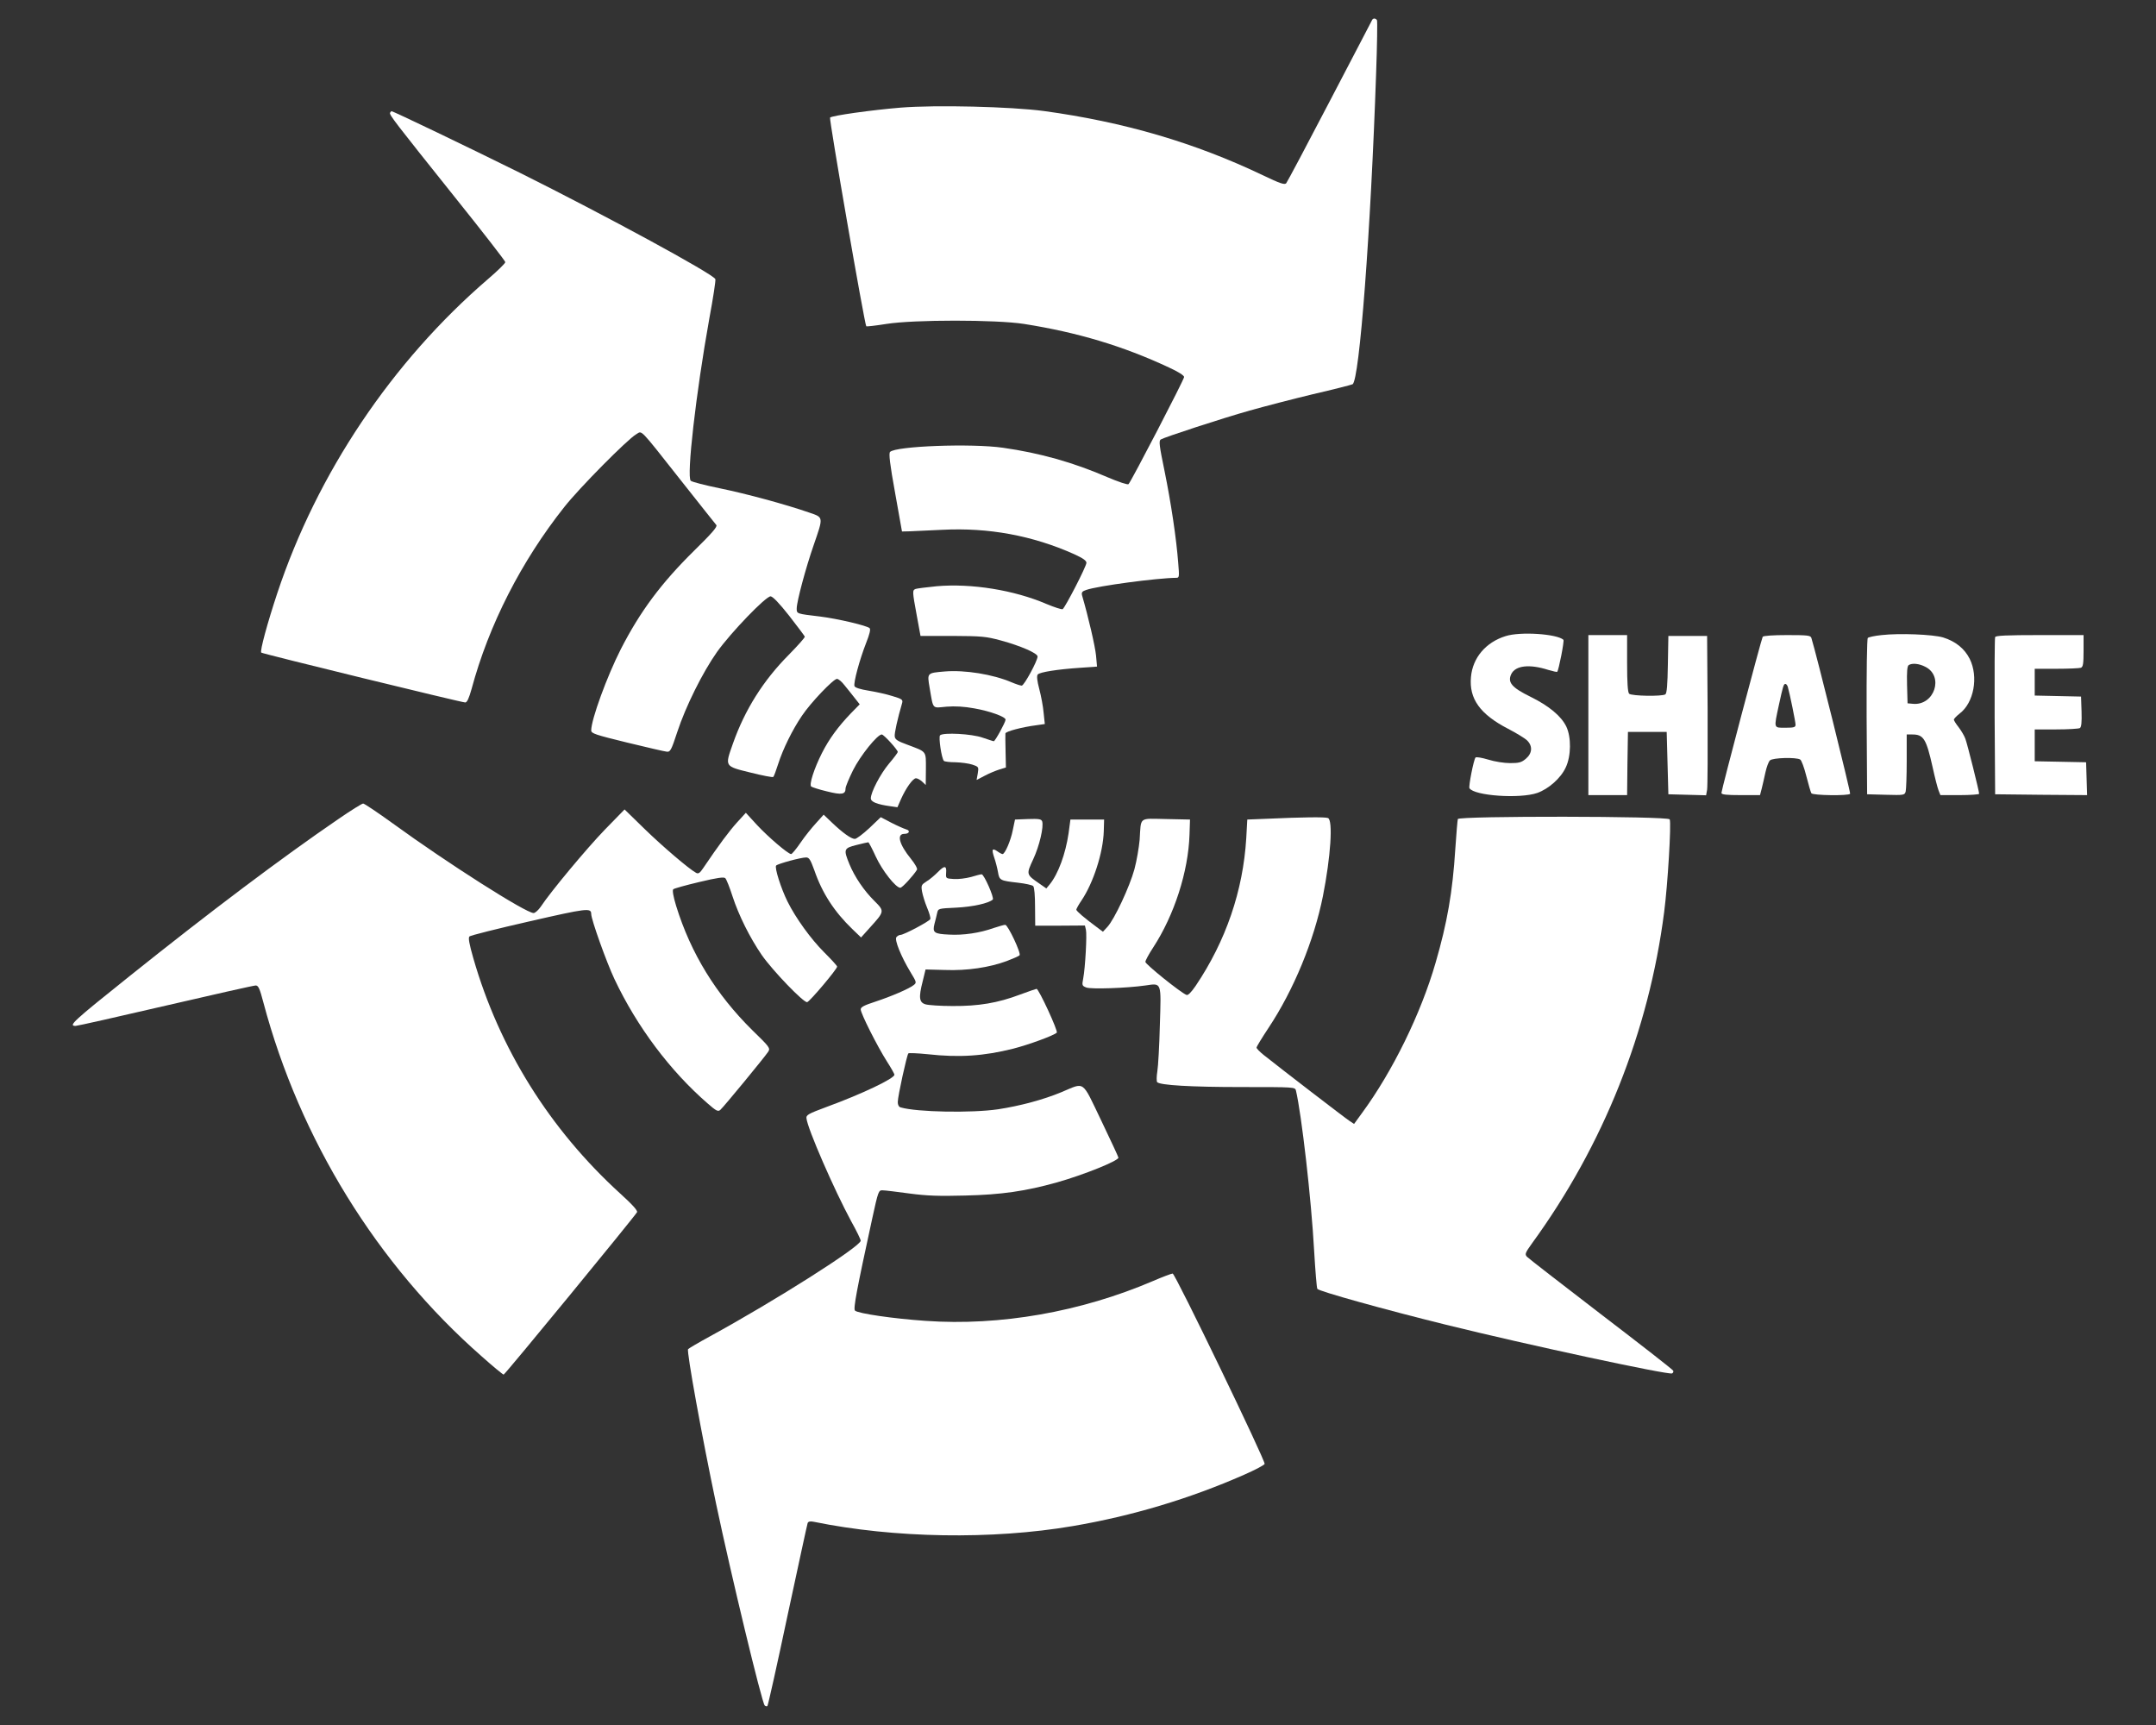
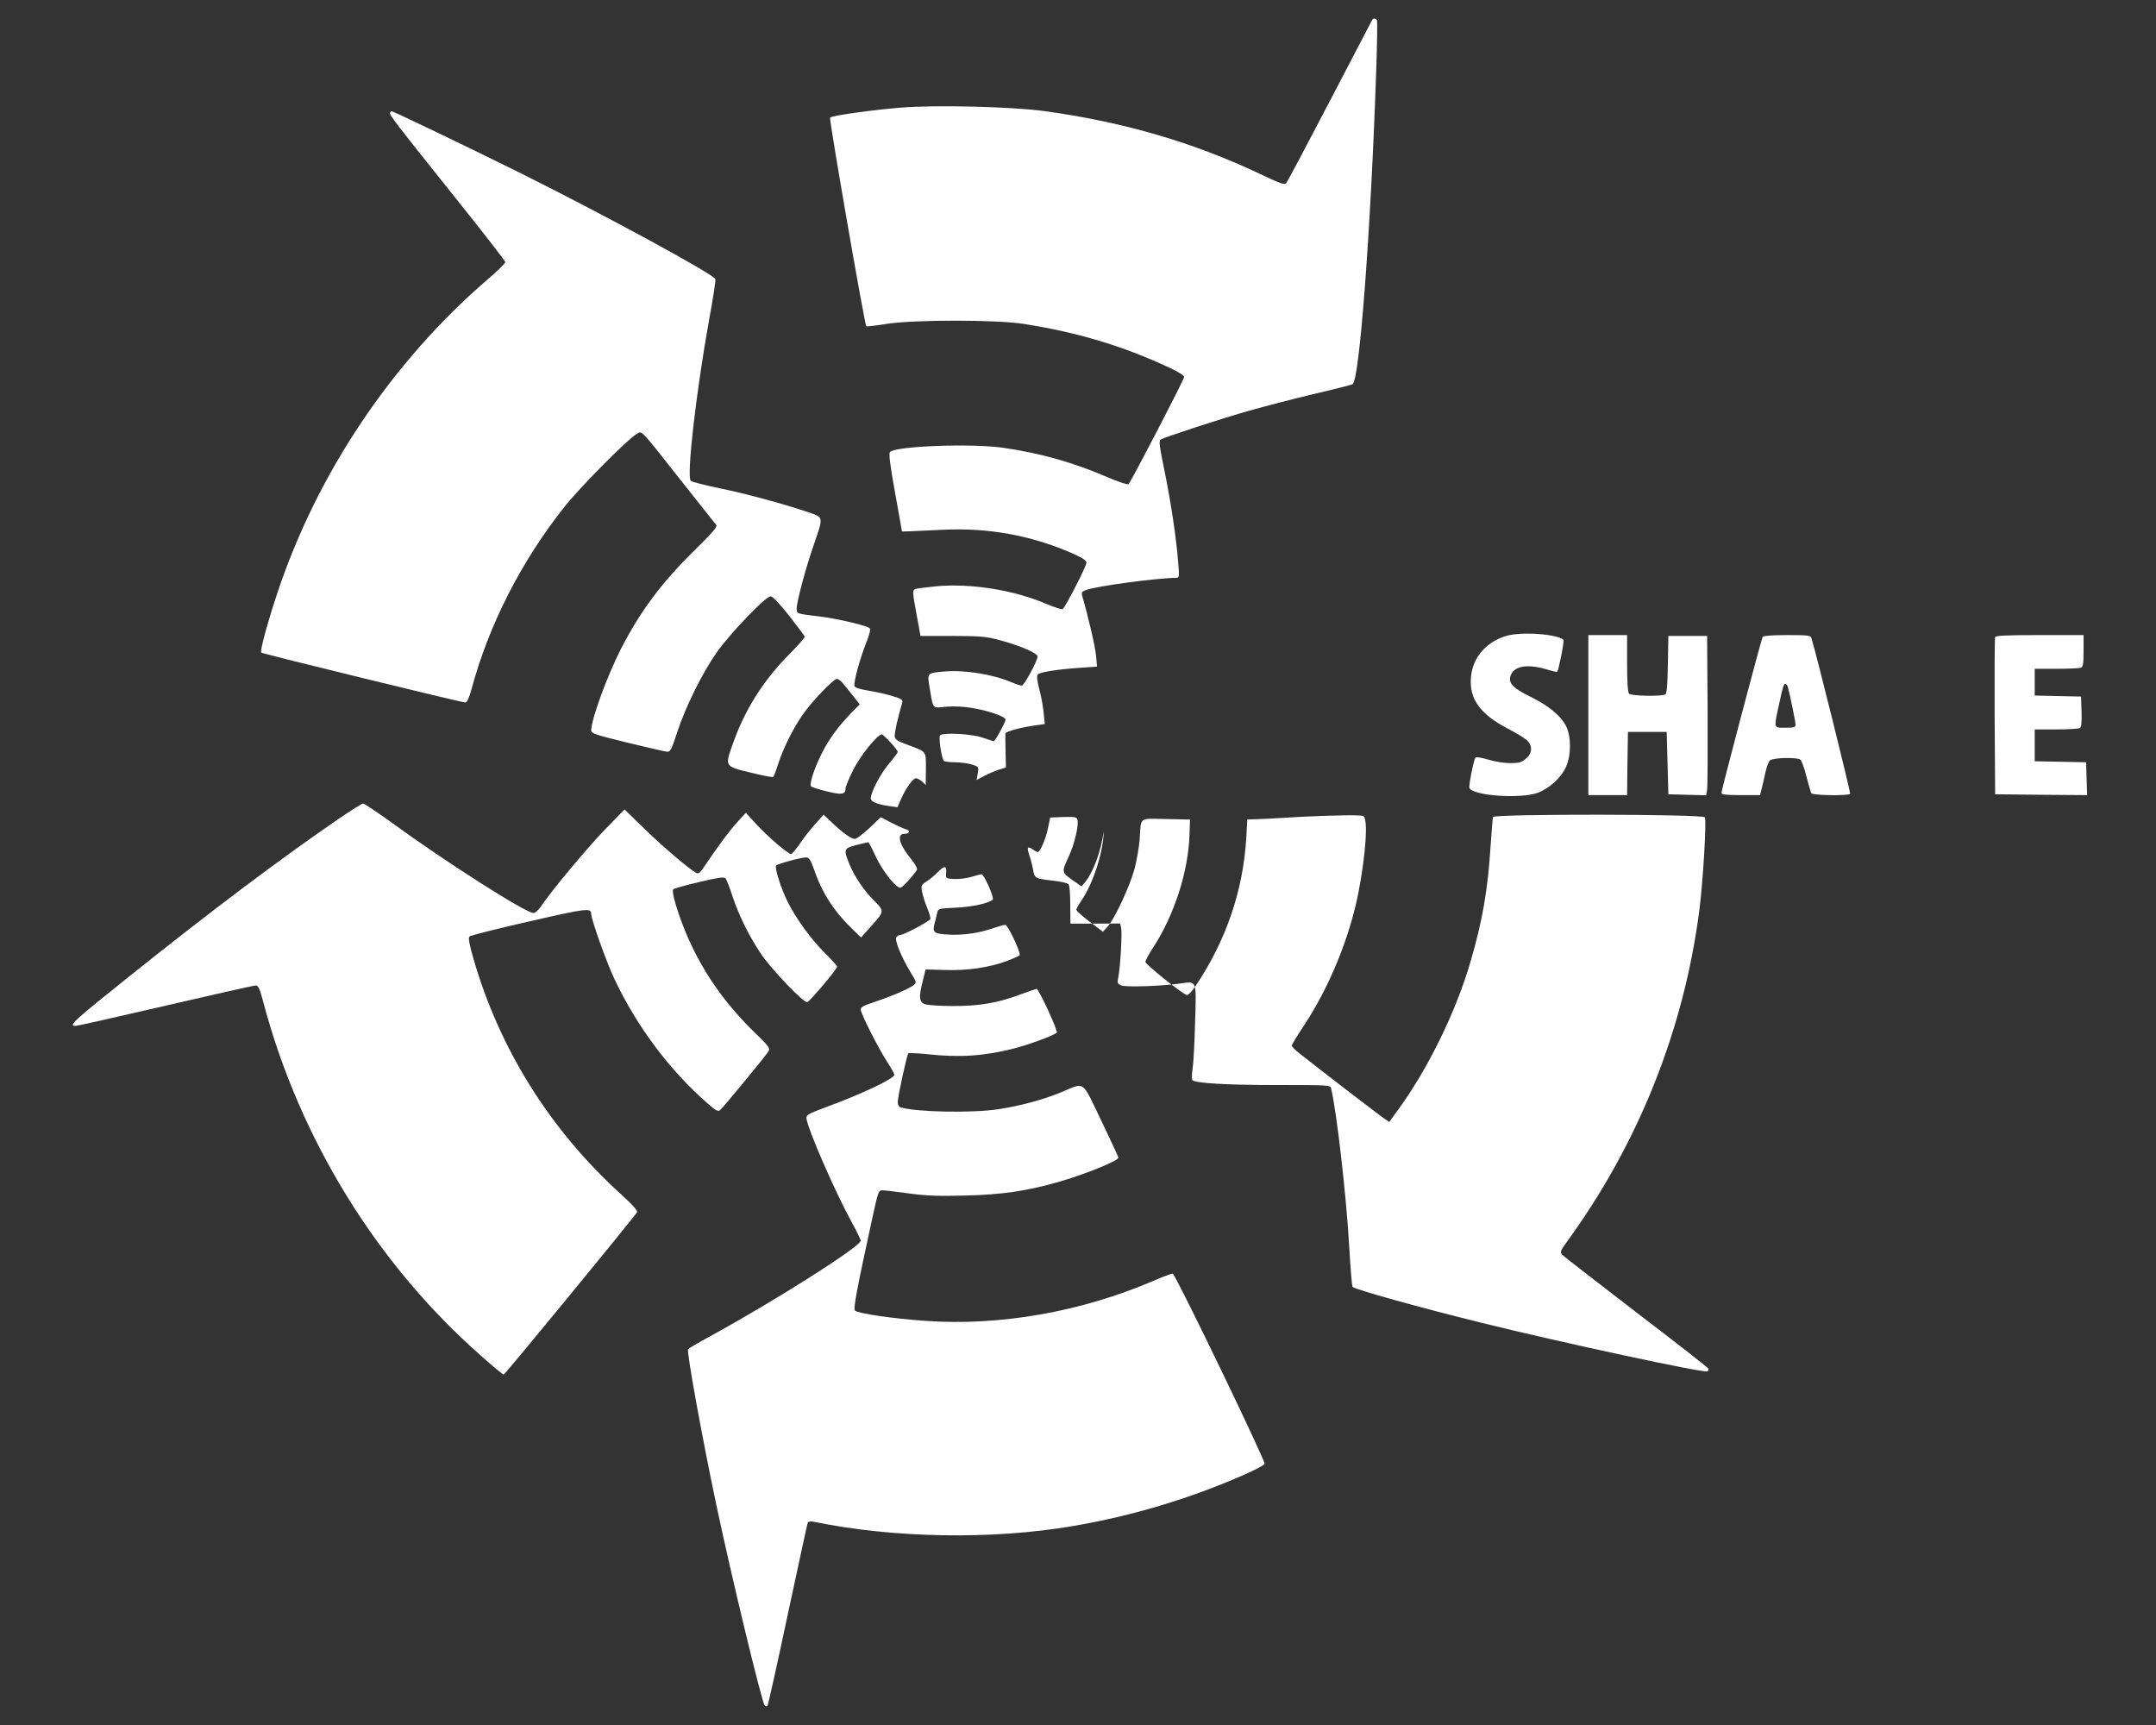
<svg xmlns="http://www.w3.org/2000/svg" version="1.0" width="1280pt" height="1024pt" viewBox="0 0 1280 1024" preserveAspectRatio="xMidYMid meet">
  <rect x="0" y="0" width="1280" height="1024" fill="#333333" stroke="none" />
  <g transform="translate(0,1024) scale(0.1,-0.1)" fill="#ffffff" stroke="none">
    <path d="M8147 10123 c-2 -5 -116 -222 -252 -483 -136 -261 -253 -481 -259 -488 -10 -10 -37 -1 -137 47 -406 194 -826 317 -1302 382 -197 26 -640 37 -851 20 -170 -14 -406 -47 -418 -59 -7 -7 205 -1228 215 -1239 3 -2 56 4 119 14 162 26 652 26 818 0 316 -50 585 -130 859 -258 57 -26 91 -48 91 -57 0 -15 -313 -618 -330 -636 -5 -5 -59 13 -127 42 -201 87 -400 143 -618 174 -187 27 -639 10 -671 -25 -8 -9 -1 -72 30 -242 l41 -230 45 1 c25 1 113 5 195 9 274 14 535 -34 783 -145 52 -24 72 -38 72 -51 0 -21 -126 -265 -141 -275 -6 -3 -49 11 -97 31 -191 82 -444 123 -651 105 -60 -6 -116 -13 -125 -16 -20 -8 -20 -13 7 -159 l22 -120 190 0 c173 -1 199 -3 287 -27 118 -32 218 -76 218 -95 0 -26 -80 -173 -94 -173 -8 0 -35 9 -61 20 -110 47 -277 74 -396 64 -106 -9 -105 -8 -90 -96 23 -133 13 -121 100 -113 52 4 105 1 165 -10 92 -16 186 -50 186 -67 0 -15 -62 -128 -70 -128 -4 0 -33 10 -66 21 -64 23 -234 32 -253 14 -10 -10 9 -138 23 -152 4 -4 35 -8 69 -8 34 -1 79 -7 100 -14 38 -13 38 -14 32 -52 l-7 -39 48 25 c26 14 65 30 87 37 l39 12 -2 95 c-1 53 -2 101 -1 107 1 12 99 38 185 49 l49 7 -7 66 c-3 37 -15 101 -26 142 -13 49 -16 78 -9 86 11 14 117 31 254 40 l98 7 -6 66 c-5 53 -45 227 -83 357 -4 17 0 24 25 32 67 24 422 71 535 72 17 0 18 6 11 88 -11 146 -43 358 -81 545 -31 150 -35 180 -23 188 23 14 362 125 529 172 85 24 254 68 375 97 121 28 227 55 235 59 41 22 108 909 140 1849 6 166 8 307 5 312 -7 12 -22 13 -28 3z" />
    <path d="M2316 9571 c-7 -11 26 -53 388 -506 163 -203 296 -375 296 -381 0 -7 -46 -52 -102 -100 -571 -491 -1015 -1153 -1252 -1866 -59 -178 -104 -344 -95 -352 7 -7 1190 -296 1211 -296 11 0 22 24 38 81 102 379 294 756 550 1079 88 112 376 403 427 432 37 21 12 47 268 -277 109 -137 202 -256 208 -262 7 -10 -28 -50 -130 -150 -198 -195 -322 -362 -437 -586 -82 -161 -176 -418 -176 -483 0 -18 25 -26 213 -72 116 -28 222 -53 235 -54 21 -3 27 7 63 117 50 152 150 353 236 475 83 116 289 330 318 330 13 -1 50 -39 110 -115 49 -63 91 -119 93 -124 2 -5 -41 -53 -95 -108 -151 -152 -261 -326 -332 -528 -48 -136 -51 -133 104 -171 72 -18 133 -30 136 -26 4 4 17 39 29 77 28 88 85 204 141 286 52 78 187 219 208 219 9 0 29 -17 45 -38 17 -20 43 -54 60 -75 l30 -38 -51 -52 c-77 -80 -131 -154 -173 -237 -47 -93 -77 -187 -64 -199 5 -4 47 -18 94 -29 88 -22 110 -18 110 18 0 10 20 58 44 107 44 88 145 213 171 213 12 0 95 -91 95 -104 0 -4 -23 -35 -52 -69 -52 -62 -108 -170 -108 -206 0 -21 36 -36 116 -47 l42 -6 21 48 c30 67 71 124 89 124 9 0 25 -9 37 -20 l21 -20 1 95 c0 110 7 100 -112 145 -55 20 -71 30 -73 48 -3 18 17 107 44 199 5 19 0 24 -58 41 -34 11 -98 25 -141 32 -50 8 -81 18 -84 27 -7 19 30 156 69 256 20 50 28 81 21 88 -15 15 -189 56 -293 69 -142 17 -140 16 -140 48 0 41 54 242 101 377 58 168 59 163 -26 192 -141 49 -374 112 -530 144 -88 18 -166 38 -174 45 -26 24 31 522 110 962 23 123 39 229 36 235 -11 30 -662 383 -1162 632 -301 149 -750 365 -761 365 -1 0 -5 -4 -8 -9z" />
    <path d="M8939 6464 c-117 -36 -196 -128 -206 -243 -12 -129 54 -221 220 -307 50 -26 101 -57 114 -70 33 -33 30 -76 -8 -108 -26 -22 -40 -26 -94 -26 -35 0 -92 9 -130 21 -37 11 -71 17 -75 12 -11 -13 -42 -171 -36 -182 28 -45 299 -64 403 -28 67 24 140 88 169 152 32 68 33 179 3 242 -30 62 -103 123 -213 177 -110 54 -137 85 -114 134 25 52 109 61 221 25 27 -8 50 -13 52 -11 9 9 43 184 37 190 -38 35 -255 50 -343 22z" />
-     <path d="M11171 6470 c-40 -4 -77 -12 -82 -17 -5 -5 -8 -205 -7 -469 l3 -459 111 -3 c109 -3 112 -2 118 20 3 13 6 94 6 181 l0 157 33 0 c67 0 83 -25 121 -195 13 -60 29 -122 35 -137 l11 -28 115 0 c63 0 115 4 115 8 0 15 -70 296 -82 327 -6 17 -24 47 -39 67 -16 20 -29 41 -29 46 0 5 15 21 34 36 85 64 113 218 60 325 -31 61 -84 104 -158 127 -61 18 -259 26 -365 14z m259 -188 c113 -56 54 -232 -73 -220 l-32 3 -3 109 c-2 81 1 112 10 118 21 13 61 9 98 -10z" />
    <path d="M9430 5995 l0 -475 115 0 115 0 2 188 3 187 115 0 115 0 5 -185 5 -185 112 -3 112 -3 6 33 c3 18 4 231 3 473 l-3 440 -115 0 -115 0 -3 -170 c-2 -120 -6 -171 -15 -177 -20 -13 -201 -10 -215 4 -8 8 -12 63 -12 180 l0 168 -115 0 -115 0 0 -475z" />
    <path d="M10465 6460 c-8 -13 -245 -910 -245 -927 0 -10 30 -13 115 -13 l114 0 10 38 c5 20 15 63 22 96 7 32 19 65 27 72 15 16 157 20 180 5 7 -4 24 -49 36 -98 13 -50 26 -96 30 -102 8 -13 222 -16 230 -3 4 7 -203 840 -230 925 -5 15 -21 17 -144 17 -84 0 -141 -4 -145 -10z m149 -297 c11 -37 46 -208 46 -225 0 -15 -9 -18 -60 -18 -71 0 -69 -6 -40 130 26 119 29 130 40 130 5 0 11 -8 14 -17z" />
    <path d="M11845 6458 c-3 -7 -4 -220 -3 -473 l3 -460 273 -3 273 -2 -3 97 -3 98 -152 3 -153 3 0 94 0 95 128 0 c70 0 133 4 140 8 9 6 12 33 10 98 l-3 89 -137 3 -138 3 0 79 0 80 129 0 c71 0 136 3 145 6 13 5 16 24 16 100 l0 94 -260 0 c-199 0 -262 -3 -265 -12z" />
    <path d="M2009 5378 c-335 -229 -763 -551 -1239 -932 -339 -271 -366 -296 -321 -296 10 0 250 54 534 120 284 66 524 120 535 120 16 0 24 -18 46 -102 216 -811 675 -1555 1295 -2099 67 -60 127 -109 131 -109 8 0 776 936 792 964 5 9 -27 45 -100 111 -419 382 -718 861 -872 1397 -24 84 -31 121 -23 129 6 6 165 46 354 89 345 79 369 82 369 44 0 -32 91 -287 138 -386 133 -282 331 -546 554 -739 50 -44 61 -49 74 -38 19 16 265 315 285 346 13 21 8 28 -94 127 -216 213 -366 457 -453 739 -17 56 -23 92 -17 98 5 5 74 24 154 43 108 26 147 31 155 23 7 -7 26 -55 43 -108 37 -113 102 -244 174 -349 65 -93 248 -283 269 -279 16 4 178 196 178 211 0 5 -35 43 -78 86 -78 78 -167 201 -216 299 -39 78 -79 204 -68 215 11 11 147 48 178 48 18 0 26 -14 49 -77 46 -134 118 -245 225 -348 l52 -50 53 59 c87 96 87 97 27 157 -63 62 -118 144 -149 219 -36 88 -34 95 42 114 35 9 67 16 70 16 3 0 23 -38 44 -84 38 -83 119 -186 146 -186 12 0 79 74 99 107 4 7 -11 34 -36 65 -70 86 -86 148 -39 148 30 0 37 20 10 27 -13 4 -52 21 -87 39 l-63 33 -68 -65 c-38 -35 -76 -64 -86 -64 -22 0 -73 37 -137 98 l-48 46 -45 -50 c-25 -27 -67 -79 -92 -116 -26 -38 -51 -68 -56 -68 -18 0 -137 102 -203 173 l-66 72 -53 -58 c-46 -51 -106 -131 -200 -270 -20 -30 -29 -36 -43 -28 -42 23 -197 155 -306 261 l-118 115 -118 -121 c-107 -111 -320 -366 -380 -457 -14 -20 -33 -37 -42 -37 -46 0 -510 295 -836 532 -90 65 -169 118 -176 118 -7 0 -73 -41 -147 -92z" />
-     <path d="M7530 5380 l-125 -5 -6 -110 c-19 -313 -121 -611 -301 -878 -27 -39 -45 -57 -54 -53 -34 13 -244 182 -244 196 0 8 21 47 46 85 126 193 209 452 216 670 l3 90 -142 3 c-165 3 -148 16 -157 -123 -4 -44 -17 -123 -31 -175 -28 -103 -119 -298 -161 -343 l-26 -28 -36 27 c-76 56 -122 96 -122 104 0 5 14 30 31 55 70 104 128 283 132 410 l2 70 -100 0 -100 0 -11 -82 c-18 -122 -61 -240 -112 -303 l-20 -24 -40 28 c-80 55 -80 55 -38 145 37 79 64 195 53 226 -6 13 -20 15 -84 13 l-77 -3 -13 -62 c-12 -63 -47 -143 -61 -143 -4 0 -18 7 -30 16 -32 22 -36 13 -19 -38 8 -23 18 -62 22 -85 8 -49 13 -51 119 -63 44 -5 84 -14 90 -20 7 -7 11 -57 11 -123 l1 -112 147 0 148 1 6 -25 c7 -28 -4 -227 -16 -289 -8 -41 -7 -44 18 -54 28 -11 240 -4 351 12 98 14 94 24 86 -235 -3 -121 -10 -245 -15 -275 -5 -30 -5 -59 -1 -64 18 -18 199 -29 502 -29 314 0 317 0 322 -21 33 -140 91 -641 108 -952 7 -118 15 -219 19 -225 8 -14 403 -124 764 -213 481 -119 1315 -298 1342 -289 6 3 9 10 7 16 -3 7 -197 158 -430 336 -233 179 -431 332 -439 341 -13 15 -10 23 31 80 423 581 693 1258 784 1966 21 160 43 525 33 550 -7 20 -1251 21 -1258 2 -2 -7 -9 -87 -15 -178 -16 -255 -48 -438 -117 -675 -87 -302 -256 -646 -436 -891 l-48 -66 -27 18 c-25 16 -410 312 -509 391 -24 19 -43 39 -43 44 0 6 32 58 71 117 150 226 270 518 323 782 46 232 61 452 30 464 -17 7 -156 5 -354 -4z" />
+     <path d="M7530 5380 l-125 -5 -6 -110 c-19 -313 -121 -611 -301 -878 -27 -39 -45 -57 -54 -53 -34 13 -244 182 -244 196 0 8 21 47 46 85 126 193 209 452 216 670 l3 90 -142 3 c-165 3 -148 16 -157 -123 -4 -44 -17 -123 -31 -175 -28 -103 -119 -298 -161 -343 l-26 -28 -36 27 c-76 56 -122 96 -122 104 0 5 14 30 31 55 70 104 128 283 132 410 c-18 -122 -61 -240 -112 -303 l-20 -24 -40 28 c-80 55 -80 55 -38 145 37 79 64 195 53 226 -6 13 -20 15 -84 13 l-77 -3 -13 -62 c-12 -63 -47 -143 -61 -143 -4 0 -18 7 -30 16 -32 22 -36 13 -19 -38 8 -23 18 -62 22 -85 8 -49 13 -51 119 -63 44 -5 84 -14 90 -20 7 -7 11 -57 11 -123 l1 -112 147 0 148 1 6 -25 c7 -28 -4 -227 -16 -289 -8 -41 -7 -44 18 -54 28 -11 240 -4 351 12 98 14 94 24 86 -235 -3 -121 -10 -245 -15 -275 -5 -30 -5 -59 -1 -64 18 -18 199 -29 502 -29 314 0 317 0 322 -21 33 -140 91 -641 108 -952 7 -118 15 -219 19 -225 8 -14 403 -124 764 -213 481 -119 1315 -298 1342 -289 6 3 9 10 7 16 -3 7 -197 158 -430 336 -233 179 -431 332 -439 341 -13 15 -10 23 31 80 423 581 693 1258 784 1966 21 160 43 525 33 550 -7 20 -1251 21 -1258 2 -2 -7 -9 -87 -15 -178 -16 -255 -48 -438 -117 -675 -87 -302 -256 -646 -436 -891 l-48 -66 -27 18 c-25 16 -410 312 -509 391 -24 19 -43 39 -43 44 0 6 32 58 71 117 150 226 270 518 323 782 46 232 61 452 30 464 -17 7 -156 5 -354 -4z" />
    <path d="M5569 5064 c-19 -19 -49 -45 -68 -56 -31 -20 -33 -24 -27 -60 4 -22 17 -65 30 -96 13 -31 22 -61 19 -68 -5 -13 -157 -94 -178 -94 -7 0 -17 -6 -23 -13 -13 -15 27 -114 83 -207 37 -61 38 -63 19 -78 -30 -23 -133 -67 -227 -98 -67 -22 -87 -32 -87 -46 0 -24 99 -220 155 -308 25 -39 45 -74 45 -80 0 -22 -190 -113 -400 -190 -113 -42 -125 -49 -122 -69 6 -61 166 -427 265 -610 32 -57 57 -109 57 -116 0 -34 -507 -356 -897 -569 -68 -37 -125 -71 -128 -75 -9 -15 82 -517 166 -916 90 -427 272 -1182 289 -1199 5 -5 13 -7 16 -3 4 4 58 246 120 539 63 293 116 539 119 547 4 9 15 12 38 7 474 -97 1056 -107 1537 -25 351 60 692 162 1015 304 66 29 121 58 123 65 6 17 -531 1130 -546 1130 -7 0 -60 -20 -118 -45 -428 -183 -907 -267 -1348 -236 -192 13 -403 44 -420 61 -11 11 10 122 102 545 36 165 38 170 62 169 14 0 86 -9 160 -19 105 -14 176 -16 330 -12 216 5 359 26 545 78 159 45 365 128 365 147 0 4 -46 103 -102 220 -118 245 -94 228 -238 168 -106 -44 -244 -81 -375 -101 -157 -23 -481 -17 -577 11 -12 3 -18 15 -18 32 0 34 54 280 63 289 4 3 55 1 114 -5 188 -21 334 -11 509 33 90 23 241 78 258 95 9 9 -107 260 -120 260 -3 0 -47 -15 -98 -34 -132 -50 -247 -69 -401 -68 -71 0 -143 5 -160 10 -38 11 -42 40 -17 137 l17 70 115 -3 c133 -5 264 15 367 53 37 14 71 29 76 34 11 11 -69 181 -85 181 -8 0 -38 -9 -69 -19 -81 -29 -180 -44 -264 -39 -90 4 -100 12 -87 64 6 22 13 51 16 65 6 26 7 26 113 31 99 5 193 26 217 48 10 10 -52 150 -66 150 -6 0 -34 -7 -63 -16 -30 -8 -76 -14 -102 -12 -47 3 -48 3 -46 35 4 45 -9 47 -48 7z" />
  </g>
</svg>